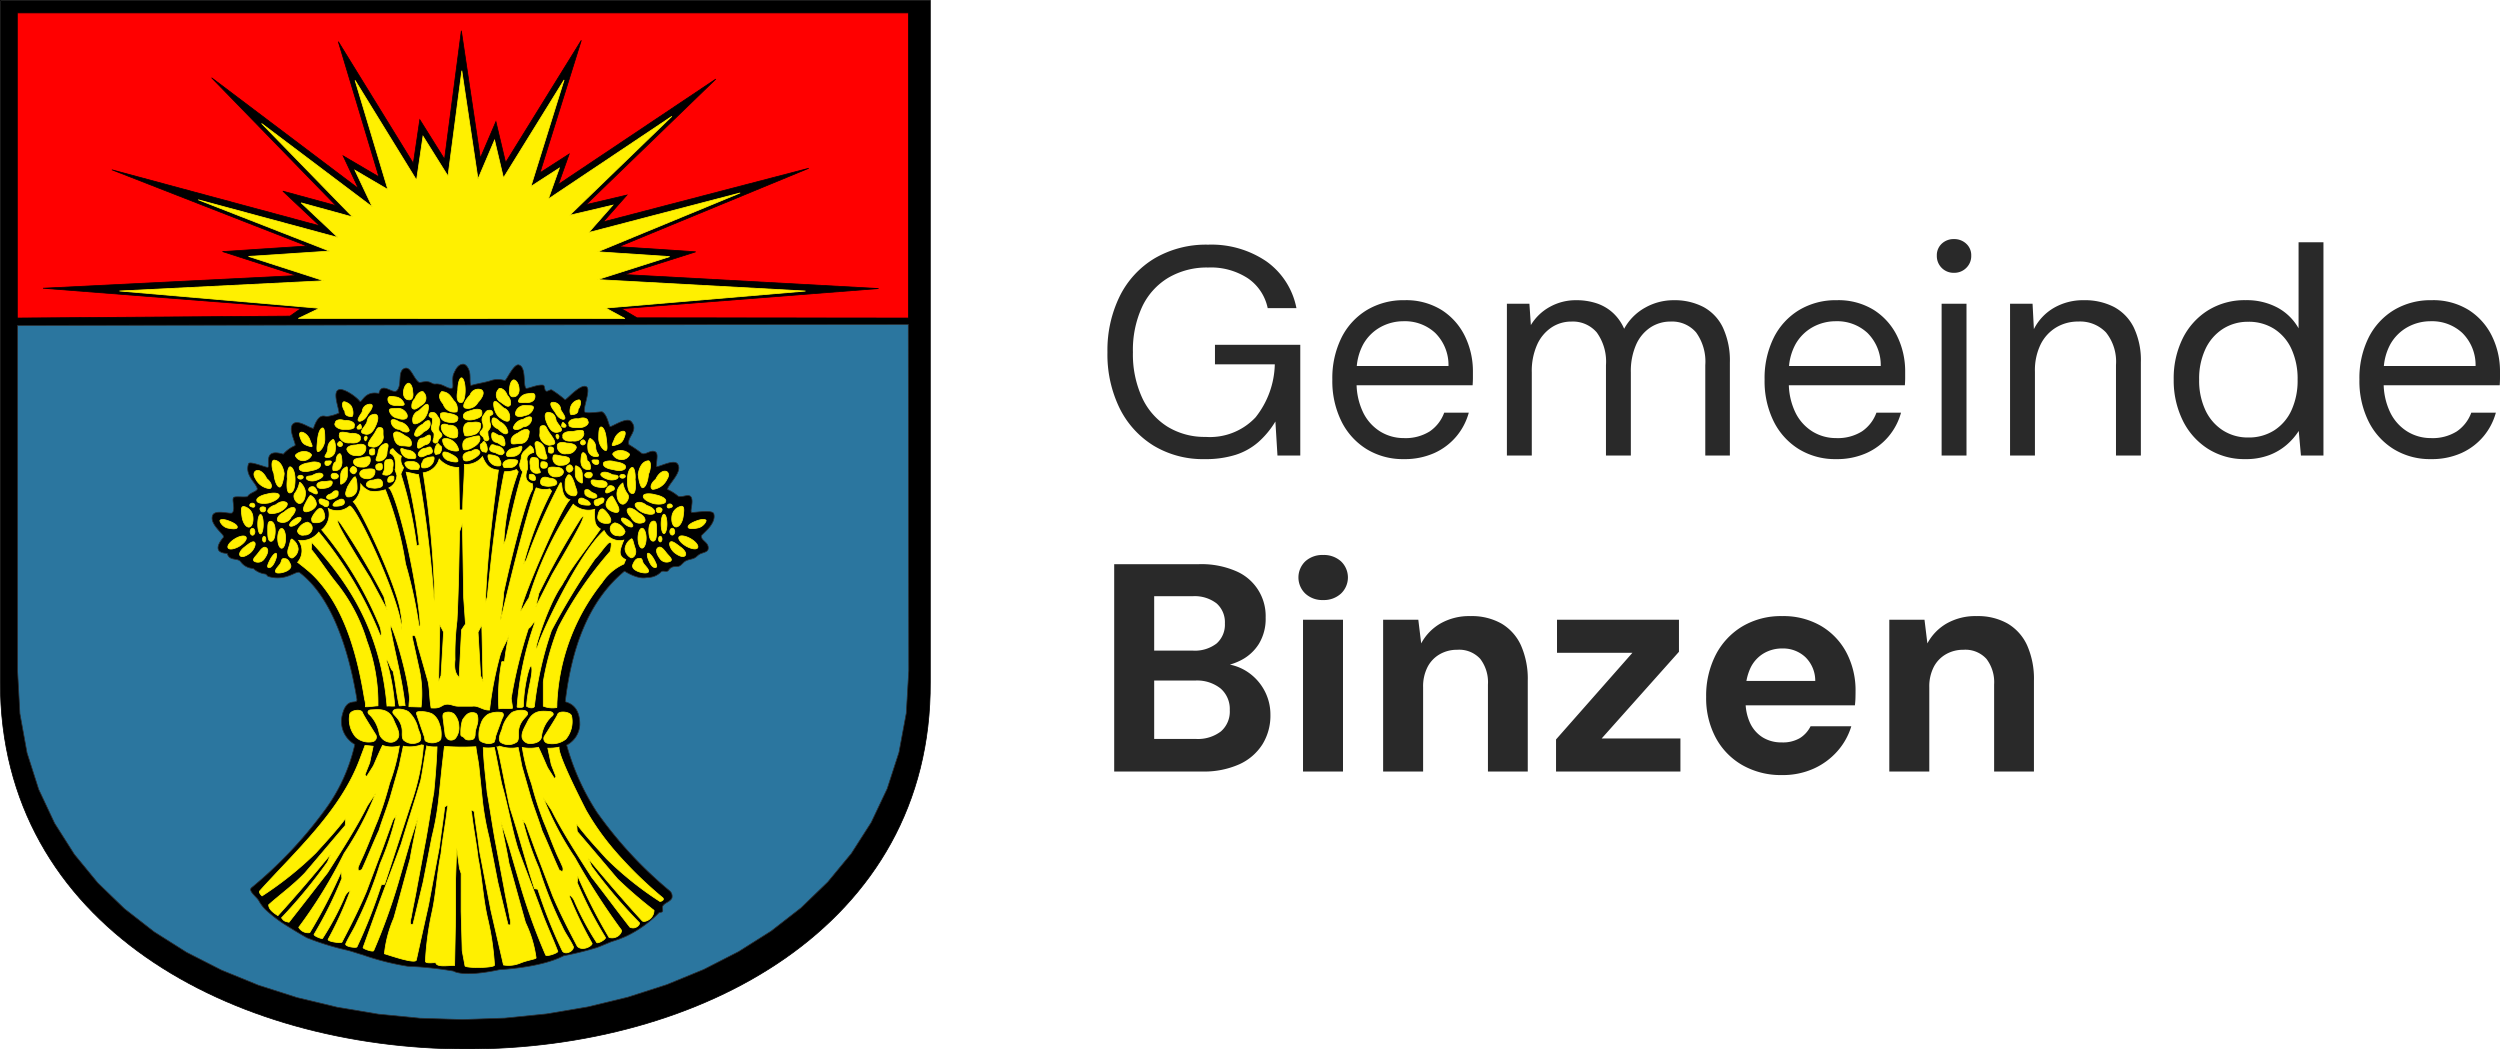
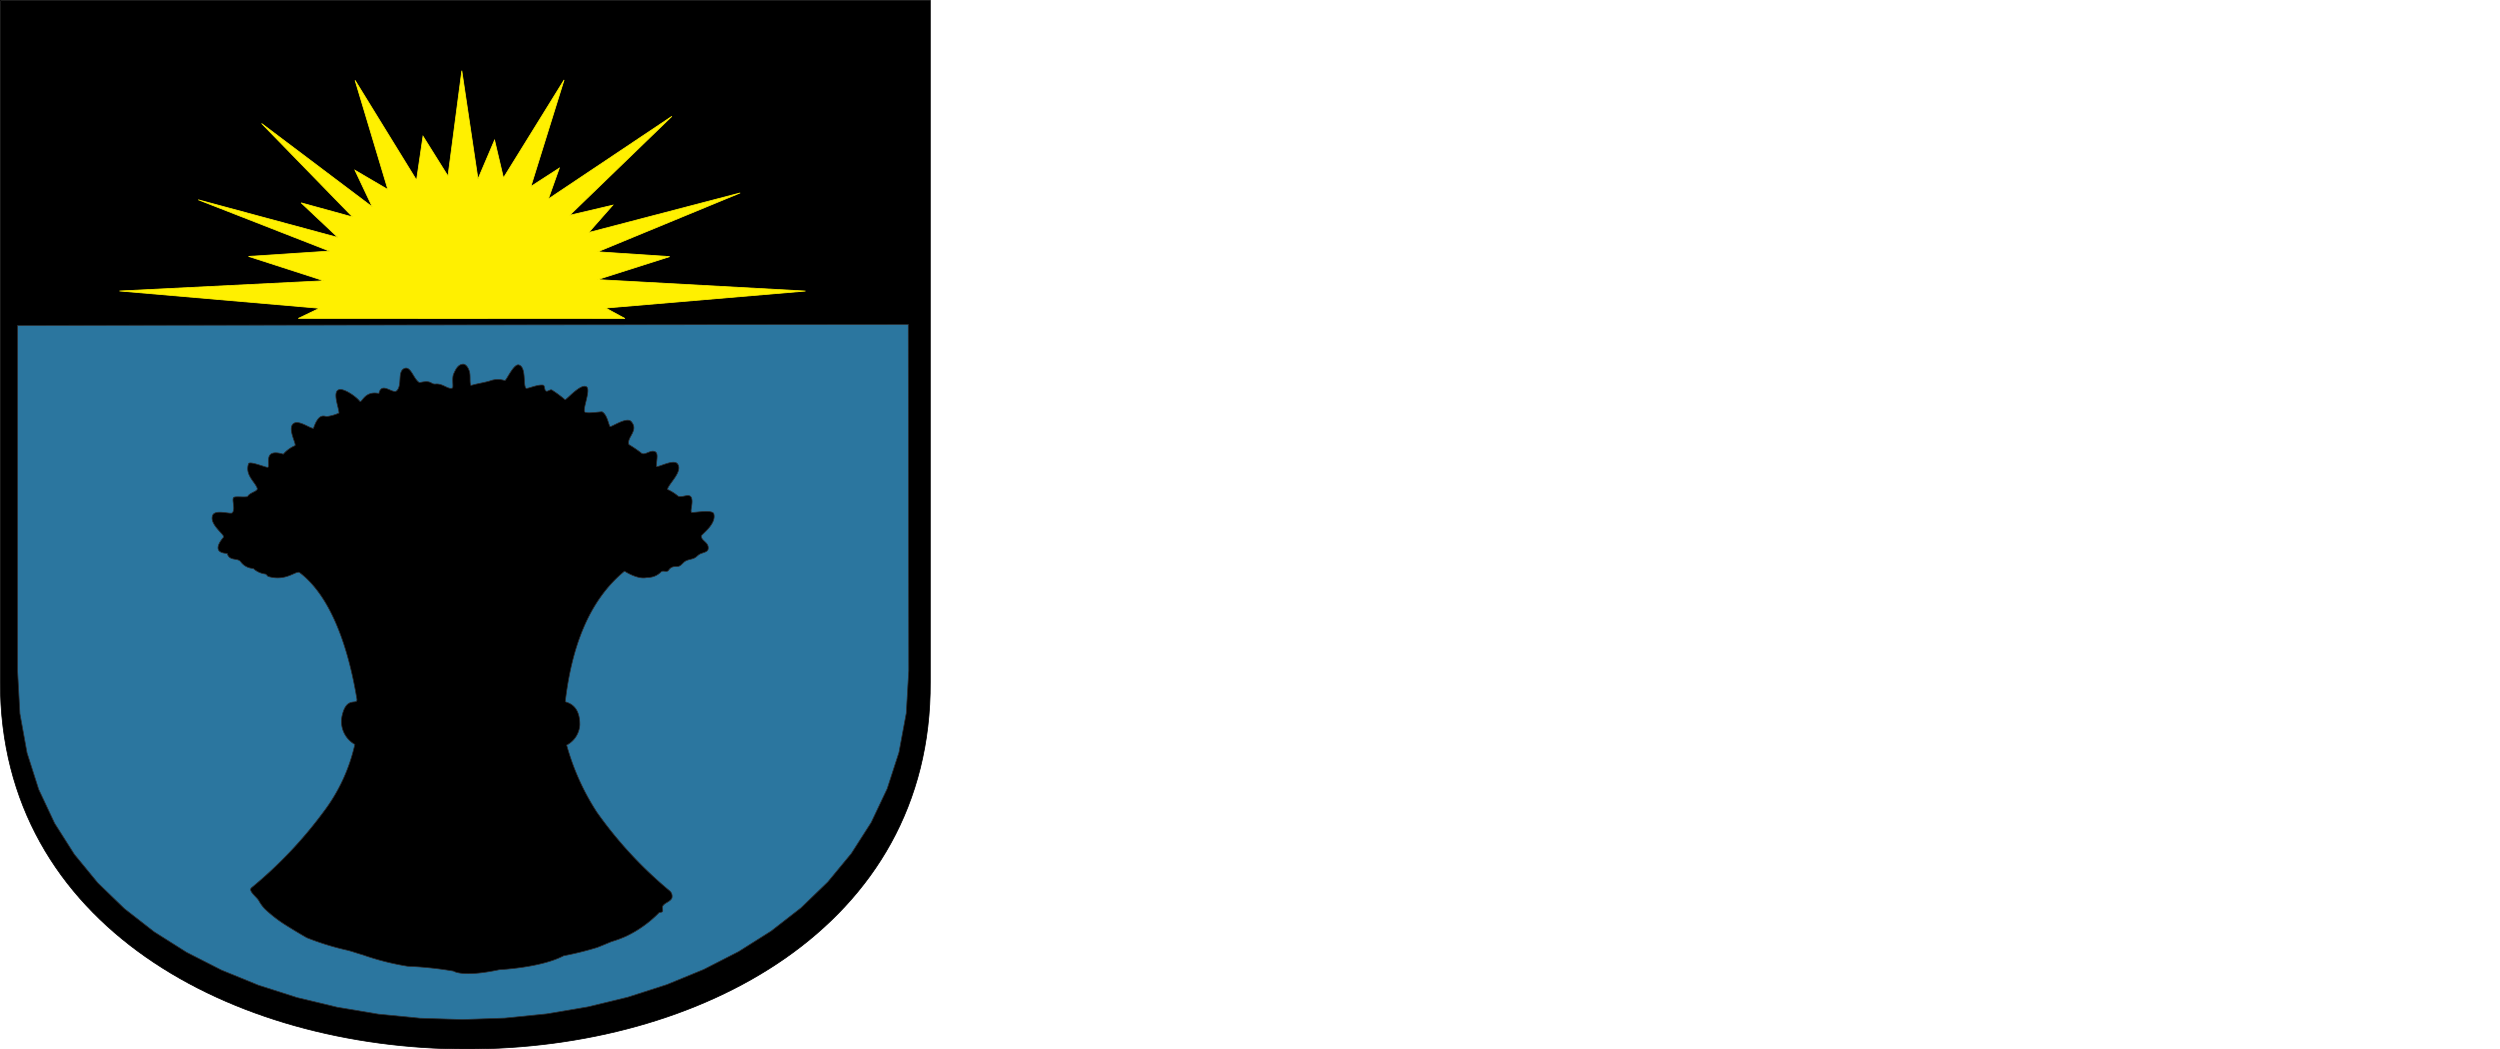
<svg xmlns="http://www.w3.org/2000/svg" width="253.204" height="106.28" viewBox="0 0 253.204 106.28">
  <g id="Gruppe_6056" data-name="Gruppe 6056" transform="translate(-10023.279 -7061.86)">
-     <path id="Pfad_13403" data-name="Pfad 13403" d="M11.283.36A9.651,9.651,0,0,1,6.123-1,9.257,9.257,0,0,1,2.673-4.8a12.4,12.4,0,0,1-1.23-5.67,12.39,12.39,0,0,1,1.245-5.67,9.255,9.255,0,0,1,3.54-3.84,10.308,10.308,0,0,1,5.415-1.38,9.9,9.9,0,0,1,5.91,1.7,7.561,7.561,0,0,1,3.03,4.725h-2.91a4.85,4.85,0,0,0-1.98-3,6.83,6.83,0,0,0-4.05-1.11,7.692,7.692,0,0,0-4.035,1.035A6.817,6.817,0,0,0,4.953-15.06a10.439,10.439,0,0,0-.93,4.59,10.538,10.538,0,0,0,.93,4.605A6.829,6.829,0,0,0,7.548-2.91a7.173,7.173,0,0,0,3.825,1.02,6.334,6.334,0,0,0,5.07-1.98,8.95,8.95,0,0,0,1.95-5.37h-6.06v-1.98h8.64V0h-2.31l-.21-3.45a8.923,8.923,0,0,1-1.725,2.085,6.54,6.54,0,0,1-2.3,1.29A10.112,10.112,0,0,1,11.283.36Zm20.175,0a7.032,7.032,0,0,1-3.747-1,6.9,6.9,0,0,1-2.562-2.812,9.17,9.17,0,0,1-.929-4.235,9.215,9.215,0,0,1,.922-4.242,6.835,6.835,0,0,1,2.57-2.806,7.192,7.192,0,0,1,3.805-1,6.815,6.815,0,0,1,3.783,1,6.509,6.509,0,0,1,2.351,2.649,8.1,8.1,0,0,1,.807,3.608v.62q0,.32-.03.74H26.11v-1.95h9.875a4.573,4.573,0,0,0-1.349-3.356,4.5,4.5,0,0,0-3.179-1.181,4.828,4.828,0,0,0-2.359.595,4.519,4.519,0,0,0-1.752,1.747,5.69,5.69,0,0,0-.667,2.885v.84a6.851,6.851,0,0,0,.674,3.2A4.682,4.682,0,0,0,29.113-2.41a4.537,4.537,0,0,0,2.345.64,4.6,4.6,0,0,0,2.627-.679,3.9,3.9,0,0,0,1.464-1.892h2.49a6.347,6.347,0,0,1-1.265,2.411A6.285,6.285,0,0,1,34.546-.254,7.325,7.325,0,0,1,31.458.36ZM41.9,0V-15.375h2.28l.147,2.16a5.106,5.106,0,0,1,1.936-1.852,5.383,5.383,0,0,1,2.634-.668,6.52,6.52,0,0,1,2.089.315,4.6,4.6,0,0,1,1.646.96,4.775,4.775,0,0,1,1.144,1.619,5.4,5.4,0,0,1,2.135-2.145,5.842,5.842,0,0,1,2.866-.748,6.308,6.308,0,0,1,3.032.688,4.631,4.631,0,0,1,1.974,2.094,7.927,7.927,0,0,1,.7,3.527V0h-2.49V-9.156a5.046,5.046,0,0,0-.93-3.315,3.2,3.2,0,0,0-2.587-1.1,3.655,3.655,0,0,0-2.046.6,4.057,4.057,0,0,0-1.444,1.741,6.622,6.622,0,0,0-.532,2.8V0h-2.52V-9.156A5.046,5.046,0,0,0,51-12.471a3.181,3.181,0,0,0-2.571-1.1,3.6,3.6,0,0,0-2.016.6,4.113,4.113,0,0,0-1.452,1.741,6.532,6.532,0,0,0-.54,2.8V0ZM75.235.36a7.032,7.032,0,0,1-3.747-1,6.905,6.905,0,0,1-2.562-2.812A9.17,9.17,0,0,1,68-7.687a9.215,9.215,0,0,1,.922-4.242,6.835,6.835,0,0,1,2.57-2.806,7.192,7.192,0,0,1,3.805-1,6.815,6.815,0,0,1,3.783,1,6.509,6.509,0,0,1,2.351,2.649,8.1,8.1,0,0,1,.807,3.608v.62q0,.32-.03.74H69.888v-1.95h9.875a4.573,4.573,0,0,0-1.349-3.356,4.5,4.5,0,0,0-3.179-1.181,4.828,4.828,0,0,0-2.359.595,4.519,4.519,0,0,0-1.752,1.747,5.69,5.69,0,0,0-.667,2.885v.84a6.851,6.851,0,0,0,.674,3.2A4.682,4.682,0,0,0,72.89-2.41a4.537,4.537,0,0,0,2.345.64,4.6,4.6,0,0,0,2.627-.679,3.9,3.9,0,0,0,1.464-1.892h2.49a6.347,6.347,0,0,1-1.265,2.411A6.285,6.285,0,0,1,78.324-.254,7.325,7.325,0,0,1,75.235.36ZM85.929,0V-15.375h2.52V0Zm1.26-18.51A1.688,1.688,0,0,1,85.944-19a1.688,1.688,0,0,1-.5-1.245,1.59,1.59,0,0,1,.5-1.215,1.747,1.747,0,0,1,1.245-.465,1.761,1.761,0,0,1,1.23.465,1.567,1.567,0,0,1,.51,1.215A1.662,1.662,0,0,1,88.419-19,1.7,1.7,0,0,1,87.189-18.51ZM92.86,0V-15.375h2.28l.134,2.571A5.175,5.175,0,0,1,97.3-14.958a5.888,5.888,0,0,1,3.035-.777,6.439,6.439,0,0,1,3.044.68,4.711,4.711,0,0,1,2.01,2.078,7.684,7.684,0,0,1,.72,3.535V0h-2.52V-9.173a4.726,4.726,0,0,0-1.015-3.3,3.625,3.625,0,0,0-2.809-1.1,4.285,4.285,0,0,0-2.221.589,4.16,4.16,0,0,0-1.582,1.716A5.957,5.957,0,0,0,95.38-8.5V0Zm23.823.36a6.869,6.869,0,0,1-3.794-1.053,7.089,7.089,0,0,1-2.547-2.881,9.2,9.2,0,0,1-.907-4.144,9.091,9.091,0,0,1,.907-4.137A7,7,0,0,1,112.9-14.7a7.007,7.007,0,0,1,3.818-1.038,6.628,6.628,0,0,1,3.222.75,5.369,5.369,0,0,1,2.142,2.1V-21.6h2.52V0h-2.28l-.224-2.493a6.422,6.422,0,0,1-1.205,1.39,5.9,5.9,0,0,1-1.783,1.058A6.66,6.66,0,0,1,116.684.36Zm.3-2.19a4.783,4.783,0,0,0,2.63-.721,4.751,4.751,0,0,0,1.751-2.039,7.207,7.207,0,0,0,.62-3.1,7.207,7.207,0,0,0-.62-3.1,4.751,4.751,0,0,0-1.751-2.039,4.783,4.783,0,0,0-2.63-.721,4.669,4.669,0,0,0-2.567.721,4.861,4.861,0,0,0-1.767,2.039,7.046,7.046,0,0,0-.637,3.1,7.046,7.046,0,0,0,.637,3.1,4.861,4.861,0,0,0,1.767,2.039A4.669,4.669,0,0,0,116.986-1.83Zm18.5,2.19a7.032,7.032,0,0,1-3.747-1,6.9,6.9,0,0,1-2.562-2.812,9.17,9.17,0,0,1-.929-4.235,9.215,9.215,0,0,1,.922-4.242,6.835,6.835,0,0,1,2.57-2.806,7.192,7.192,0,0,1,3.805-1,6.815,6.815,0,0,1,3.783,1,6.509,6.509,0,0,1,2.351,2.649,8.1,8.1,0,0,1,.807,3.608v.62q0,.32-.03.74H130.135v-1.95h9.875a4.573,4.573,0,0,0-1.349-3.356,4.5,4.5,0,0,0-3.179-1.181,4.828,4.828,0,0,0-2.359.595,4.519,4.519,0,0,0-1.752,1.747,5.69,5.69,0,0,0-.667,2.885v.84a6.851,6.851,0,0,0,.674,3.2,4.682,4.682,0,0,0,1.759,1.928,4.537,4.537,0,0,0,2.345.64,4.6,4.6,0,0,0,2.627-.679,3.9,3.9,0,0,0,1.464-1.892h2.49A6.347,6.347,0,0,1,140.8-1.931a6.285,6.285,0,0,1-2.227,1.677A7.325,7.325,0,0,1,135.483.36ZM2.126,32V11h8.611a8.815,8.815,0,0,1,3.684.687,4.931,4.931,0,0,1,3.045,4.723,4.867,4.867,0,0,1-.687,2.665,4.606,4.606,0,0,1-1.821,1.659,6.448,6.448,0,0,1-2.464.681l.473-.335a4.974,4.974,0,0,1,2.56.764A5.206,5.206,0,0,1,17.3,23.722a5.137,5.137,0,0,1,.649,2.548,5.512,5.512,0,0,1-.806,2.974,5.4,5.4,0,0,1-2.348,2.026A8.744,8.744,0,0,1,11.03,32Zm4.05-3.3h4.215a3.84,3.84,0,0,0,2.541-.759,2.657,2.657,0,0,0,.9-2.154,2.748,2.748,0,0,0-.934-2.2,3.822,3.822,0,0,0-2.571-.8H6.176Zm0-8.946h3.906a3.6,3.6,0,0,0,2.419-.723A2.549,2.549,0,0,0,13.338,17a2.546,2.546,0,0,0-.836-2.022,3.63,3.63,0,0,0-2.456-.731H6.176ZM21.25,32V16.625H25.3V32Zm2.034-17.367a2.525,2.525,0,0,1-1.8-.653,2.264,2.264,0,0,1,0-3.269,2.554,2.554,0,0,1,1.8-.641,2.584,2.584,0,0,1,1.811.641,2.251,2.251,0,0,1,0,3.269A2.555,2.555,0,0,1,23.284,14.633ZM29.364,32V16.625h3.564l.292,2.4a5.11,5.11,0,0,1,1.945-2.014,5.883,5.883,0,0,1,3.049-.751,6.094,6.094,0,0,1,3.139.758,4.918,4.918,0,0,1,1.975,2.216,8.367,8.367,0,0,1,.685,3.574V32H39.98V23.188a3.887,3.887,0,0,0-.782-2.6,2.889,2.889,0,0,0-2.328-.918,3.51,3.51,0,0,0-1.76.447,3.164,3.164,0,0,0-1.243,1.291,4.315,4.315,0,0,0-.453,2.063V32Zm17.513,0V28.752l7.738-8.778h-7.64V16.625H59.327v3.248L51.5,28.651h7.975V32Zm22.889.36a7.9,7.9,0,0,1-4.006-1,7,7,0,0,1-2.707-2.782,8.5,8.5,0,0,1-.972-4.129,9.062,9.062,0,0,1,.961-4.246,7.194,7.194,0,0,1,2.693-2.894,7.645,7.645,0,0,1,4.039-1.049,7.555,7.555,0,0,1,3.95,1A6.838,6.838,0,0,1,76.3,19.975a8.2,8.2,0,0,1,.912,3.9q0,.3-.009.661t-.056.763H64.974V22.827h8.157a3.341,3.341,0,0,0-1-2.411,3.3,3.3,0,0,0-2.343-.878,3.656,3.656,0,0,0-1.875.494,3.449,3.449,0,0,0-1.342,1.475,5.5,5.5,0,0,0-.495,2.485v.875a5.065,5.065,0,0,0,.453,2.219A3.4,3.4,0,0,0,67.8,28.539a3.58,3.58,0,0,0,1.929.513,3.405,3.405,0,0,0,1.861-.445,2.987,2.987,0,0,0,1.067-1.19h4.125a6.722,6.722,0,0,1-1.4,2.514,7.061,7.061,0,0,1-2.41,1.777A7.62,7.62,0,0,1,69.766,32.36ZM80.631,32V16.625h3.564l.292,2.4a5.11,5.11,0,0,1,1.945-2.014,5.883,5.883,0,0,1,3.049-.751,6.094,6.094,0,0,1,3.139.758,4.918,4.918,0,0,1,1.975,2.216,8.367,8.367,0,0,1,.685,3.574V32H91.247V23.188a3.887,3.887,0,0,0-.782-2.6,2.889,2.889,0,0,0-2.328-.918,3.51,3.51,0,0,0-1.76.447,3.164,3.164,0,0,0-1.243,1.291,4.315,4.315,0,0,0-.453,2.063V32Z" transform="translate(10134 7108)" fill="#292929" />
    <g id="Ebene_x0020_1" transform="translate(10023.279 7061.86)">
      <path id="Pfad_13398" data-name="Pfad 13398" d="M94.221.038H.038V69.091h0c-.1,49.391,94.45,49.676,94.183,0h0V.038h0Z" transform="translate(0)" stroke="#000" stroke-width="0.076" fill-rule="evenodd" />
      <path id="Pfad_13399" data-name="Pfad 13399" d="M2.807,52.409l90.215-.1.049,35.075-.252,4.3-.739,3.969-1.195,3.687-1.618,3.413-2.012,3.144-2.378,2.879L82.163,111.4l-3.021,2.35-3.3,2.082-3.54,1.812-3.75,1.539-3.925,1.264-4.066.986-4.171.708-4.242.427-4.276.147-4.276-.134-4.24-.415-4.168-.7-4.062-.975-3.92-1.254-3.744-1.53-3.533-1.8-3.288-2.077-3.012-2.347-2.7-2.615-2.367-2.882-2-3.15L4.953,99.413l-1.182-3.7-.726-3.988-.237-4.332V52.409h0Zm32.5,6.534c-.607.28.047,1.814.055,2.343a4.415,4.415,0,0,1-1.214.35c-.249.016-.81-.452-1.37,1.2-.374.016-1.549-.934-2.063-.452-.576.537.4,2.11.179,2.211a3.276,3.276,0,0,0-1.168.856c-2.164-.646-1.253,1.191-1.573,1.331-.14.055-1.829-.67-1.946-.366-.413,1.168.74,1.9.888,2.546-.047.3-.755.366-1,.794-.459.078-1.253-.062-1.4.086-.218.226.218,1.183-.14,1.549-.164.179-1.721-.382-1.985.249-.389.9,1.277,2,1.1,2.219-1.44,1.728.366,1.619.374,1.65.226.81,1.035.413,1.362.833a1.647,1.647,0,0,0,1.277.685,2.151,2.151,0,0,0,1.2.561c.148.008.2.218.343.257,1.806.522,2.81-.654,3.153-.4,3.192,2.413,4.944,7.645,5.792,12.783.125.732-.989-.35-1.471,1.619a2.668,2.668,0,0,0,1.269,3,17.678,17.678,0,0,1-3.192,6.866,43.049,43.049,0,0,1-7.263,7.645c-.382.311.459.88.724,1.3a3.873,3.873,0,0,0,.615.849,13.733,13.733,0,0,0,1.915,1.51c.786.5,1.534.95,2.335,1.409a27.2,27.2,0,0,0,3.939,1.23c.584.125,1.137.343,1.713.5a26.14,26.14,0,0,0,4.562,1.16,37.012,37.012,0,0,1,4.64.49c.023.008.88.662,4.648-.14.047-.008,4.188-.195,6.508-1.409a32.923,32.923,0,0,0,3.394-.841c.49-.187.981-.4,1.471-.6a11.324,11.324,0,0,0,1.51-.561,11.719,11.719,0,0,0,3.254-2.328c.086-.109.241-.039.35-.125.148-.125-.047-.413.062-.584.21-.35.755-.428.926-.81a.708.708,0,0,0-.241-.74,41.518,41.518,0,0,1-7.349-7.941,24.328,24.328,0,0,1-3.067-6.812,2.463,2.463,0,0,0,1.331-2.04c.031-2.234-1.487-2.258-1.471-2.374.623-5.286,2.281-10.152,5.994-13.2.016-.008,1.355.9,2.3.638a1.872,1.872,0,0,0,1.409-.568c.156-.179.6.062.74-.14.28-.428.576-.389.965-.413.3-.016.5-.389.763-.537.28-.163.631-.171.926-.319.187-.093.327-.28.514-.381.3-.171.817-.187.864-.545.086-.662-.7-.786-.7-1.3,0-.148,1.557-1.2,1.269-2.242-.117-.459-1.97-.109-2.227-.14s.249-1.183-.109-1.6c-.272-.319-1.02.187-1.331-.093a4.525,4.525,0,0,0-1.028-.638c.078-.553,1.6-1.806,1.02-2.585-.413-.568-2.164.514-2.149.21.047-.786.265-1.44-.3-1.495-.42-.047-.926.459-1.238.171a11.96,11.96,0,0,0-1.238-.841c-.257-.747,1.035-1.409.241-2.328-.467-.545-2.086.638-2.164.49-.156-.28-.288-1.183-.779-1.479-.093-.047-1.6.226-1.775,0-.226-.28.631-2.219.195-2.53-.568-.42-2.079,1.37-2.188,1.3a12,12,0,0,0-1.339-.989c-.179-.078-.413.2-.584.109-.195-.109-.093-.568-.311-.6-.568-.078-1.6.413-1.713.319-.319-.272.047-2.11-.716-2.359-.537-.179-1.292,1.643-1.44,1.58a2.312,2.312,0,0,0-1.51.039c-.631.187-1.23.257-1.915.459-.164-.288-.016-.989-.164-1.448-.1-.327-.343-.747-.67-.708-.483.047-.708.514-.911.965s-.023,1.214-.109,1.432c-.4.241-.973-.459-1.713-.389-.545.055-.366-.444-1.643-.14-.592-.319-.864-1.674-1.5-1.448-.771.273-.226,1.666-.794,2.258-.4.413-1.534-.973-1.822.288-1.5-.319-1.713,1.067-1.954.771-.436-.537-1.689-1.355-2.125-1.144h0Z" transform="translate(-1.03 -19.452)" fill="#2b769f" stroke="#2c2a2c" stroke-width="0.076" fill-rule="evenodd" />
-       <path id="Pfad_13400" data-name="Pfad 13400" d="M2.766,2.056h90.26V32.962l-27.49-.023-1.588-.926L90,29.973,64.236,28.556l7.24-2.3-7.785-.522,19.237-7.941L62.111,23.223l2.4-2.717-4.142.973L73.516,8.758,57.564,19.432l1.1-3.083L55.7,18.256,59.892,4.835,52.224,17.221l-.981-4.149-1.58,3.69L47.74,3.862l-1.7,13.017-2.507-4.009-.654,4.437-7.6-12.339,4.118,13.7-3.628-2.133,1.557,3.316L22.446,8.626,35.05,21.58l-5.387-1.471L33.4,23.628,12.341,17.945l19.774,7.723-8.564.561,7.52,2.429-25.7,1.285L31.5,31.989l-1.113.779-27.621.195Z" transform="translate(-1.015 -0.751)" fill="red" stroke="#000" stroke-width="0.076" fill-rule="evenodd" />
      <path id="Pfad_13401" data-name="Pfad 13401" d="M39.5,35.444,19.249,33.693l20.708-1.035L32.32,30.19l8.205-.537-13.3-5.2,14.153,3.822-3.729-3.511L42.869,26.2l-9.225-9.474,11.21,8.447L43.1,21.462l3.332,1.954L43.11,12.354l6.228,10.113.654-4.453,2.53,4.04,1.4-10.673L55.559,22.35l1.681-3.939.9,3.822,6.142-9.918-3.363,10.79,2.88-1.861-1.113,3.13L75.2,16,64.838,26.025,69.214,25l-2.444,2.771,15.345-4.009L67.68,29.722l7.295.49-7.318,2.328L88.731,33.7,68.49,35.421l1.954,1.059-33.086-.008Z" transform="translate(-7.149 -4.221)" fill="#fff000" stroke="#fff000" stroke-width="0.076" fill-rule="evenodd" />
-       <path id="Pfad_13402" data-name="Pfad 13402" d="M47.817,118.08c-.062.125-1.44-.047-1.409-.272a36.577,36.577,0,0,0,2.242-4.92c-.179-.008-.49.358-.607.708a28.843,28.843,0,0,1-2.2,4.11c-.1.055-.926-.272-.849-.42a40.53,40.53,0,0,0,2.818-5.675c-.055-.218,0-.452-.062-.67a54.245,54.245,0,0,1-3.2,6.174,1.085,1.085,0,0,1-1.113-.537,48.489,48.489,0,0,0,4.593-7.481,32,32,0,0,0,3.207-6.111c-.288.42-.568.849-.849,1.269-1.137,2.265-2.608,4.539-4.04,6.8-1.269,1.635-2.624,3.379-3.9,5.006-.514-.1-.537-.171-.755-.444a51.821,51.821,0,0,0,4.655-5.652c.117-.273.226-.545.335-.81-1.728,2.118-3.566,4.266-5.356,6.236-.514-.319-.942-.67-.934-1.1,1.222-1.082,2.437-1.946,3.651-3.2,1.37-1.6,2.733-3.231,4.1-4.827.016-.249.039-.5.055-.747-.942,1.246-1.993,2.374-3.028,3.519a34.858,34.858,0,0,1-5.45,4.36c-.241-.21-.327-.42-.21-.529,3.566-3.963,8.159-8.065,10.1-13.283l.537-1.425c.281.017.554.048.826.079-.117.561-.234,1.113-.35,1.666-.156.4-.319.81-.475,1.215.055.07.1.14.148.21.241-.374.475-.747.708-1.121.319-.724.6-1.409.919-2.055a2.973,2.973,0,0,0,1.7.062,19.474,19.474,0,0,1-.989,3.768,37.839,37.839,0,0,1-1.214,3.8c-.42.973-.779,1.985-1.2,2.958-.234.592-.529,1.152-.763,1.744-.055.553.187.319.374.241.607-1.316,1.129-2.662,1.736-3.97.343-1.105.771-2.18,1.113-3.277l.934-3.27c.125-.638.28-1.331.413-1.977a3.51,3.51,0,0,0,1.845-.14,1.433,1.433,0,0,0,.195.039,23.264,23.264,0,0,1-1.292,6l-2.639,8.081c-.117.016-.226.031-.335.055a53.172,53.172,0,0,1-2.468,6.29c-.07.132-1.253-.023-1.137-.311.327-.732.81-1.44,1.129-2.172a40.959,40.959,0,0,0,2.359-5.94,29.431,29.431,0,0,0,1.627-4.9c-.109.156-.226.3-.335.459-.319.888-.638,1.767-.958,2.655-.576,1.541-1.16,3.075-1.736,4.616-.747,1.767-1.58,3.41-2.468,5.107M56.4,98.213a3.572,3.572,0,0,0,1.043.086c-.054,1.534-.179,3.067-.327,4.609-.28,1.565-.514,3.153-.794,4.718-.311,1.635-.6,3.246-.911,4.881-.171,1.02-.413,2.047-.584,3.067q-.245.888.187.677l1.028-4.274c.3-1.518.592-3.044.888-4.562a28.2,28.2,0,0,0,.7-3.986c.109-1.051.218-2.11.327-3.169.078-.67.156-1.339.234-2.016h0v.008h0a24.536,24.536,0,0,0,3.184.031c.078.67.234,1.362.311,2.032.109,1.059.218,2.11.327,3.169a28.58,28.58,0,0,0,.7,3.986l.887,4.554,1.028,4.274c.28.148.343-.078.187-.669-.171-1.028-.413-2.047-.584-3.075-.311-1.627-.607-3.246-.919-4.873-.28-1.573-.506-3.161-.786-4.726-.148-1.534-.35-3.044-.4-4.578a3.625,3.625,0,0,0,1.121-.023c.249,1.16.506,2.592.755,3.745.623,2.149.973,4.336,1.619,6.469.794,2.188,1.666,4.352,2.46,6.539.49,1.331,1.09,2.585,1.588,3.9.086.14-1.113.568-1.222.381a62.5,62.5,0,0,1-2.476-6.781c-.42-1.425-.833-2.842-1.246-4.266-.265-.81-.529-1.612-.794-2.421.226,1.4.561,2.748.794,4.157.561,1.993,1.106,4.017,1.674,6.018a11.911,11.911,0,0,1,1.074,3.566c.055.125-.841.226-1.58.529a3.116,3.116,0,0,1-1.72.2c-.42-1.837-.864-3.737-1.285-5.582-.381-1.985-.763-4.009-1.144-5.987-.156-1.347-.381-2.624-.537-3.97-.311-.234-.35-.195-.257.156.171,1.534.483,3.044.654,4.585.4,1.931.491,4.033.95,6.026a28.209,28.209,0,0,1,.708,4.764c.109.319-3,.35-2.989.086h0l-.28-1.5-.109-3.986V111.12l-.171-.522-.28-2.079-.109,3.176v3.573l-.1,5.169h0c-.67-.008-1.775.2-1.9-.249-.023-.1-1,.117-1.059-.164a30.03,30.03,0,0,1,.646-4.873c.452-1.985.529-4.087.934-6.026.163-1.534.467-3.044.638-4.585.093-.35.054-.381-.265-.156-.148,1.347-.366,2.624-.522,3.97-.374,1.985-.747,4.009-1.121,5.994q-.619,2.768-1.23,5.543c-.109.428-2.74-.5-3.231-.638a12.209,12.209,0,0,1,.95-3.6c.568-2,1.1-4.033,1.658-6.033.226-1.4.561-2.748.786-4.157-.265.81-.529,1.619-.786,2.429-.413,1.425-.825,2.841-1.238,4.266a60.817,60.817,0,0,1-2.46,6.789c-.109.148-1.121-.21-1.067-.327.483-1.323.942-2.624,1.425-3.947.786-2.2,1.65-4.36,2.437-6.555.638-2.133,1.347-4.243,1.97-6.4.241-1.152.374-2.351.615-3.5h0Zm7.108.086c.125-.039,1.137,5.59,1.362,6.29.888,2.694,1.557,5.379,2.444,8.073.109.016.226.031.335.055a51.338,51.338,0,0,0,2.5,6.275c.3.4,1.105.023,1.113-.428-.327-.74-.81-1.316-1.129-2.047a40.986,40.986,0,0,1-2.374-5.932,29.518,29.518,0,0,1-1.643-4.9c.109.156.226.311.335.467.319.88.646,1.767.965,2.647.584,1.534,1.168,3.075,1.752,4.609.755,1.767,1.6,3.41,2.483,5.091.506.537,1.549-.047,1.495-.3a37.978,37.978,0,0,1-2.343-4.873c.179-.016.491.35.607.708a28.849,28.849,0,0,0,2.2,4.079c.109.163,1.012-.35.88-.522a41.059,41.059,0,0,1-2.857-5.551c.055-.21.008-.452.062-.662a54.944,54.944,0,0,0,3.176,6.228c.88.226,1.37-.576,1.238-.755a70.555,70.555,0,0,1-4.7-7.318,31.8,31.8,0,0,1-3.215-6.1l.841,1.261c1.144,2.265,2.624,4.531,4.064,6.8,1.277,1.627,2.608,3.449,3.885,5.076.638.28,1.09-.374.942-.467a52.145,52.145,0,0,1-4.827-5.706c-.117-.265-.226-.537-.343-.8,1.736,2.11,3.675,4.375,5.473,6.329.21.2,1.183-.171,1.191-1.067a45.318,45.318,0,0,1-3.682-3.169c-1.362-1.6-2.733-3.223-4.095-4.819-.023-.257-.039-.506-.054-.755.942,1.246,1.993,2.374,3.028,3.519a33.331,33.331,0,0,0,5.4,4.321c.218-.008.545-.21.2-.444a41.43,41.43,0,0,1-4.811-4.725,26.077,26.077,0,0,1-2.88-4.079c-1.16-2.273-2.834-5.7-2.725-6.376a4.983,4.983,0,0,1-1.137.1c.117.561.234,1.113.35,1.666.156.4.319.81.475,1.214-.055.07-.1.14-.148.21-.234-.374-.475-.747-.708-1.121-.319-.724-.6-1.4-.919-2.055a4.123,4.123,0,0,1-1.635.016,19.89,19.89,0,0,0,.942,3.69,35.78,35.78,0,0,0,1.214,3.791c.42.973.771,1.985,1.191,2.966.234.592.537,1.144.771,1.736.055.561-.187.319-.374.241-.607-1.308-1.129-2.655-1.736-3.97-.343-1.105-.771-2.172-1.113-3.277-.311-1.09-.623-2.172-.934-3.262-.125-.638-.249-1.285-.381-1.915a3.563,3.563,0,0,1-1.884-.14c-.164.078-.047.062-.257.086h0ZM47.677,75.667c-.436-.576-.4-.234-.008.522.662,1.261,2.18,3.7,2.982,4.99.584,1.082,1.16,2.164,1.744,3.254-.109-.452-.218-.9-.327-1.347a75.31,75.31,0,0,0-4.391-7.419h0Zm2.507,18.567a2.074,2.074,0,0,0-.078-.755c-.716-4.391-1.985-9.319-5.177-12.526-.623-.623-1.619-1.331-1.6-1.355a1.781,1.781,0,0,0,.093-2.211,2.164,2.164,0,0,0,2.04-.841A39.627,39.627,0,0,1,51.686,87.01c.062.311.249-.3-.117-1.129a37.447,37.447,0,0,0-5.808-9.568,2,2,0,0,0,.662-2.164,1.9,1.9,0,0,0,2.156-.241c.638-.125,5.232,9.731,5.286,12.542a5.233,5.233,0,0,0-.086-1.643c-.327-2.81-4.29-11.031-4.827-11.327a2.256,2.256,0,0,0,.763-1.806,2.1,2.1,0,0,0,.926.724,3.467,3.467,0,0,0,1.565-.14,34.99,34.99,0,0,1,2.04,7.489,46.383,46.383,0,0,1,1.37,6.321c.35.646-.156-3.355-.973-7.224-.716-3.418-1.721-6.719-2.094-6.765a1.5,1.5,0,0,0,.833-1.277c-.062-.187-.125-.382-.187-.568a2.393,2.393,0,0,0-.039-1.144.844.844,0,0,0-.475-.529c-.008-.28.093-.436.3-.459a3.014,3.014,0,0,0,.849.763A1.212,1.212,0,0,0,54.053,70c-.055.234-.218.459-.273.685a42,42,0,0,1,1.6,7.271l.257-.117a54.643,54.643,0,0,0-1.323-7.357c.4.039.849.2,1.253.241a125.709,125.709,0,0,1,1.588,12.869c-.008-.4.047-.747.031-1.152a100.06,100.06,0,0,0-1.144-11.9,1.92,1.92,0,0,0,1.619-1.394A2.582,2.582,0,0,0,59.642,70c.023,1.432.047,2.873.07,4.305h.335c-.008-1.573.171-3.044.163-4.617a2.1,2.1,0,0,0,1.837-.786c.319.794.708,1.3,1.611,1.362-.607,4.508-1.16,8.976-1.316,13.476.031-.241.179-.475.2-.716.436-4.219.887-8.486,1.728-12.6a2.809,2.809,0,0,0,1.214-.21c.086.1.086.132.179.234A23.818,23.818,0,0,0,64.2,77.8c.047-.218.164-.3.21-.522.529-2.32,1.035-4.718,1.713-6.859a.944.944,0,0,1-.3-.8c.054-.171.1-.35.148-.529a.959.959,0,0,1,.335-.763c.187-.179.374-.35.561-.529a.659.659,0,0,1,.366.685c-.475.117-.8.374-.646.911-.008.257.031.506.016.763-.311.817-.156,1.316.483,1.487a.948.948,0,0,1-.016.654c-.779,1.3-2.39,8.026-2.881,10.393-.023.911-.381,2.756-.3,2.771.607-2.546,2.592-10.852,3.6-13.406a2.091,2.091,0,0,0,1.37.117c.062.078.125.156.187.226A35.487,35.487,0,0,0,66.2,79.824c.086-.218.218-.288.311-.514a58.716,58.716,0,0,1,3.355-7.637c.4-.646-.078,1.316,1.028,1.6-.833.708-4.741,9.685-4.99,11.288.125-.062.693-1.207.817-1.269a36.285,36.285,0,0,1,4.515-9.568,2.273,2.273,0,0,0,2.18.514,4.739,4.739,0,0,0,.039,1.277,1.084,1.084,0,0,0,.529.716c-.926,1.378-3.021,4-3.519,5.068-.148.156-.249.436-.428.693-1.526,2.18-3.1,7.59-2.4,6.127.257-1.106,4.126-9.4,6.734-11.732a1.725,1.725,0,0,0,1.985.973c-.428,1.043-.615,1.58.2,1.977-.062.117-.132.319-.195.444a5.191,5.191,0,0,0-2.2,1.876,21.029,21.029,0,0,0-4.578,12.277,3,3,0,0,1-.016.382,2.5,2.5,0,0,1-1.362-.14V91.712a26.676,26.676,0,0,1,1.541-5.527,38.024,38.024,0,0,1,5.247-7.692c.163-.833.14-1.1-.241-.786-.475.483-.825,1.059-1.3,1.541a68.566,68.566,0,0,0-4.422,7.271A35.442,35.442,0,0,0,67.3,94.227c-.218.249-.623.055-.786-.031.078-1.573.568-2.958.537-3.745-.055-1.355-.849,1.6-.856,3.7,0,.241-.561.132-.646.132a32.405,32.405,0,0,1,1.829-8.641c-.187-.039-.49.67-.67.631a48,48,0,0,0-1.744,7.045c-.031.21.148.864.109,1.074-.545.078-.825-.023-1.37.054a19.287,19.287,0,0,1,.288-4.726c.023-.125.265.023.288-.093a26.107,26.107,0,0,1,.444-2.616c-.366.9-.483.942-.849,1.845a36.43,36.43,0,0,0-1.113,5.714c-.708.031-1.09-.475-1.744-.389H59.6c-.444,0-.685-.2-1.121-.2-.662.031-.537.467-1.635.374-.179-.965-.117-1.666-.3-2.639q-.537-1.9-1.09-3.807c-.179-1.051-.366-1-.545-.786.257,1.16.514,2.32.763,3.472a11.618,11.618,0,0,1,.156,3.667c-.288,0-.942-.031-1.23-.031a4.261,4.261,0,0,1,.062-.7c-.117-2.865-2.406-9.661-1.861-6.82.483,2.5,1.082,4.648,1.409,7.411-.257-.039-.343.047-.592.016-.3-1.308-.343-2.219-.631-3.527-.218-.039-.49-1.168-.708-1.207a22.3,22.3,0,0,1,.88,4.757c-.3.039-.49-.023-.779.008-.646-7.52-3.745-12.363-7.614-16.574-.07.265,0,.428-.07.693.911,1.113,1.674,2.336,2.585,3.457a17.263,17.263,0,0,1,3.052,5.831,17.9,17.9,0,0,1,1.129,6.563c-.4.023-.825.109-1.269.1h0Zm7.544-8.314L57.6,91.673l.249-.584.257-4.414-.381-.755h0Zm1.993-9.412c-.062,3.021-.1,6-.257,9.023a27.588,27.588,0,0,0-.2,3.939c-.125,1.1.125,1.5.42,1.814q.117-2.417.241-4.834c.132-.2.265-.4.4-.592h0L60.141,83.2l-.125-7.536-.3.849h0Zm2.258,9.428-.382.747.257,4.414.249.592-.125-5.753h0Zm9.965-10.689a76.19,76.19,0,0,0-4.2,7.528c-.1.452-.2.9-.3,1.355q.829-1.647,1.666-3.293c.763-1.316,2.219-3.784,2.857-5.068.381-.771.4-1.106-.023-.522h0Zm9.326.911c-.132,0-.249.156-.249.35s.117.343.249.343.249-.156.249-.343-.109-.35-.249-.35Zm-1.222.81c-.093,0-.171.132-.171.288s.078.288.171.288.179-.125.179-.288-.078-.288-.179-.288Zm2.624,1c-.514-.3-.841-.708-.724-.919s.646-.132,1.168.163.841.708.724.919-.646.132-1.168-.163Zm-1.611-.4c-.195.2.093.81.483,1.1s.825.475,1.02.272-.062-.592-.452-.872-.856-.693-1.051-.5Zm-1.253.568c.265-.195.514.062.825.467s.724.693.459.888a.823.823,0,0,1-1.082-.28c-.311-.413-.467-.872-.2-1.074Zm-1.012.561c-.125.062-.039.49.195.95s.5.545.631.475.078-.257-.156-.716-.537-.779-.669-.708ZM78,79.209c.272,0,.195.3.374.545s.747.755.374.9-1.728-.218-1.471-.825.459-.615.724-.615Zm-.872-1.977a1.359,1.359,0,0,0-.646,1,1.088,1.088,0,0,0,.6.911c.241.055.646-.327.428-.958s-.226-.973-.382-.958h0Zm1.082-1.074c-.226,0-.413.452-.413,1.012s.187,1,.413,1,.413-.452.413-1-.187-1.012-.413-1.012Zm1.176-.724c-.3,0-.491.382-.491.965s.14,1.067.436,1.067.343-.467.343-1.051.008-.981-.288-.981h0Zm1.043-.693c-.156,0-.288.444-.288.981s.132.981.288.981.3-.436.3-.981-.132-.981-.3-.981Zm1.767-.81a1.2,1.2,0,0,0-.965,1.012c-.078.6.117,1.082.436,1.082s.631-.483.708-1.082.132-1.012-.179-1.012ZM83.768,75.4c-.545.195-.9.428-.9.623s.428.226,1,.1.9-.708.81-.786-.366-.132-.911.062ZM78.794,69.33c.389-.07.3.911.062,1.355-.047.716-.311,1.378-.592,1.37s-.467-1.308-.444-1.4.163-1.214.973-1.323h0ZM77.229,70c.241,0,.327.9.273,1.207.047.3.132,1.456-.257,1.44s-.522-.592-.522-1.37S76.98,70,77.229,70Zm-.965,1.573a1.351,1.351,0,0,0-.6,1.074c0,.592.272,1.074.6,1.074s.794-.693.444-1.074a2.63,2.63,0,0,1-.444-1.074ZM75.127,72.9a1.112,1.112,0,0,0-.568.864c0,.475.724.794,1.035.794s.374-.272.1-.794-.467-.9-.568-.864Zm-.942,1.3c-.311.023-.428.467-.467.8-.054.343.358.654.778.662s.553.008.545-.42c-.125-.4-.654-1.043-.856-1.043ZM75.5,75.621a.571.571,0,0,0-.506.685.748.748,0,0,0,.786.607.558.558,0,0,0,.708-.413,1.363,1.363,0,0,0-.989-.88Zm1.331-.273c-.311-.218-.631-.3-.708-.171s.117.4.428.623.631.3.708.171-.117-.4-.428-.623Zm1.012-.747c.708.343.763.8.584.926a.94.94,0,0,1-1.316-.444c-.374-.389-.545-.8-.3-.926.171-.125.646.07,1.035.444Zm.833-.755c-.522-.428-.973-.358-1.144-.163-.125.234.234.623.732.872.584.241,1.129.257,1.207.031.109-.2-.2-.561-.794-.74h0Zm.9-1.074c.623.117,1.105.413,1.028.654-.016.257-.576.358-1.207.241-.638-.179-1.137-.522-1.059-.779.016-.234.592-.3,1.238-.117Zm.958-2.39c-.28-.047-.708.3-.934.81-.631.522-.545.973-.3,1.028a1.8,1.8,0,0,0,1.432-1.02c.358-.545.023-.849-.2-.817h0Zm-7.707.109c-.2,0-.428.109-.428.288s.218.28.42.28a.332.332,0,0,0,.35-.311c0-.179-.148-.257-.343-.257h0Zm.786-1.253c-.148.008-.545-.062-.467.132a.491.491,0,0,0,.381.335c.148.008.3-.039.3-.234s-.078-.241-.218-.234Zm.288,2.086c-.374.008-.856-.195-.856.093s.265.592,1.16.615c.234-.008.467-.093.467-.343s-.4-.381-.771-.366Zm1.269-.6c-.654-.4-1.144-.249-1.144-.016s.693.568,1.113.561.685-.163.646-.343-.366-.14-.615-.2h0Zm.288-1.3c-.584-.2-1.144,0-1.152.117-.078.187.023.537,1,.677.934.272,1.292-.109,1.214-.241.109-.2-.335-.475-1.059-.553h0Zm.561-1.144c-.5,0-.786.265-.786.381a1,1,0,0,0,.9.545.864.864,0,0,0,.817-.506c0-.117-.428-.42-.926-.42h0Zm.327-1.946c-.28-.047-.763.311-.934.786s-.428.771.016.638.708-.218.888-.607.3-.771.031-.817h0ZM74.06,65.9c-.2,0-.241.452-.241,1.152s.506,1.238.708,1.238.14-.5.054-1.246S74.263,65.9,74.06,65.9h0Zm-1.105,1.16c-.086,0-.319.4-.226,1.113a.791.791,0,0,0,1.028.693c.21-.117-.241-.343-.241-.9a1.011,1.011,0,0,0-.561-.9h0ZM72.246,68.5c-.148,0-.21.311-.234.888.047.763.522.872.9.81.125.023.109-.794-.273-.88-.016-.638-.272-.81-.4-.817h0Zm-.732,1.331c-.125,0-.062.343-.07.888a.948.948,0,0,0,.67.864c.117,0,.039-.413.039-.926a.925.925,0,0,0-.638-.825h0Zm-.864,1.02c-.249.381-.234.475-.234,1.137a.879.879,0,0,0,1.043.872c.257-.226.187-.4-.039-1.012-.171-.67-.522-1.386-.771-1Zm1.689,2.328c-.234-.125-.568-.125-.576.241s.67.4,1.012.4.164-.265-.023-.413-.187-.093-.413-.226Zm.3-.934c-.3.008-.226.132-.226.389s.607.514.95.475.374-.3.023-.483c-.436-.109-.444-.382-.747-.382h0Zm-.825-9.093a1.053,1.053,0,0,0-.817.654c-.171.467-.062.849.039.849.07,0,.747.008.685-.514.343-.49.319-.981.093-.989Zm-2.631.249a.778.778,0,0,1,.794.771c.109.234.74.973.218.958-.529-.148-.654-.522-.849-.817-.234-.272-.638-.9-.163-.911Zm-.49,1.012c-.475.055-.288.732-.078,1.176.241.545.584.989,1.121.825.724-.156.016-.623-.234-1.176-.1-.623-.382-.779-.81-.825Zm-.514,1.347c-.475.047-.241.4-.335.95,0,.6.662,1.144,1.113,1.02.413-.07.677-.109-.008-1.051-.537-.732-.4-.911-.771-.919Zm-.553,1.619c-.475,0-.156.506-.148.973a.839.839,0,0,0,.872.81c.483,0,.055-.436.023-.926a1.081,1.081,0,0,0-.747-.856ZM67.4,69.019c-.514-.179-.615.265-.506.817a.651.651,0,0,0,.856.724c.358,0-.023-.288-.023-.724s.047-.817-.327-.817Zm-.475,1.674c-.195,0-.125.132-.148.319.016.195.218.288.413.3.179,0,.218,0,.218-.195a.4.4,0,0,0-.483-.42Zm1.2-1.269c-.195-.016-.163.187-.179.4.023.265.241.288.49.234.156-.047.195-.187.171-.436-.062-.164-.288-.218-.483-.2Zm.755-1.5c-.171,0-.148.117-.156.358s.109.265.288.272.257-.117.249-.366-.2-.265-.381-.265Zm1.269-2.444c.016-.054.039-.117.343.226.1.21-.164.179-.1.226-.125,0-.327.008-.327-.156a.5.5,0,0,1,.086-.3Zm1.035.888c.724-.171,1.168-.195,1.1.109.148.234-.272.958-1.1.841-.763.093-1.09-.249-.989-.475-.109-.218.241-.545.989-.475h0Zm.576-1.292c-.677-.078-1.121.288-.942.561-.086.171.164.358.919.327.747.047,1.168-.444.981-.646.008-.257-.389-.459-.958-.241Zm-2.149,1.565a.244.244,0,0,1,.179.21.31.31,0,0,1-.132.272.421.421,0,0,1-.171-.311c0-.093.055-.171.125-.171Zm.981.9c-.646-.179-.95-.008-.965.234a.765.765,0,0,0,.926.833.923.923,0,0,0,1-.623c-.023-.249-.327-.428-.958-.444Zm-.514,1.308c-.491-.1-.864-.218-.872.031a.7.7,0,0,0,.771.9c.662.031.965-.366.887-.576,0-.21-.288-.311-.786-.35Zm-.545,1.144c-.475-.07-.849-.023-.833.179a.708.708,0,0,0,.763.778c.584.016.817-.335.778-.545-.016-.171-.218-.413-.708-.413Zm-.685,1.1c-.708-.28-.919.031-.926.42.039.249.14.35.786.4.529-.039.8-.086.872-.327,0-.226-.187-.467-.732-.5Zm-2.289-8.548a1.07,1.07,0,0,0-.88.732c0,.226.467.132.9.156.646-.031.817-.382.779-.724-.055-.288-.335-.234-.794-.164h0Zm-.226,1.176a.953.953,0,0,0-.958.833c0,.272.42.4.965.179a1,1,0,0,0,.872-.786c-.016-.273-.35-.171-.88-.226h0Zm-.14,1.394c.35-.234.786-.374.841-.062a.879.879,0,0,1-.888.833c-.273.265-.9.428-.981.086a1.261,1.261,0,0,1,1.028-.856Zm-.561,1.409c-.6.249-.708.6-.685.817-.016.459.358.218.981.234.716-.055.825-.794.856-1.222-.2-.475-.934,0-1.152.171Zm-.4,1.51c-.483.093-.763.381-.755.67.016.272.265.187.771.163a.991.991,0,0,0,.794-.872c-.008-.335-.28.008-.81.039h0ZM64.866,69.2c-.576,0-.9.459-.685.677-.008.218.234.109.67.132a.791.791,0,0,0,.771-.6c0-.21-.311-.21-.755-.21h0ZM62.7,68.715c-.21,0-.039.561.1.708a.986.986,0,0,0,.919.42c.241.047.265-.389.039-.654.008-.374-.849-.475-1.059-.475h0Zm.724-.9c.008,0-.42-.234-.514-.039-.343.514.008.646.42.716.241.14.716.358.8.117.3-.054-.055-.794-.708-.794Zm.374-1.043c-.257,0-.786-.6-.817-.1-.039.537.21.732.459.786.272.008.9.747.888.1-.047-.592-.265-.786-.529-.786h0Zm-.148-.662c-.786-.327-.67-.887-.592-1.067.2-.241.747.3.7.311a1.427,1.427,0,0,1,.864,1.074c-.187.436-.771-.086-.973-.319Zm.7-2.063c-.226.008-.9-.942-1.1-.7-.164.031-.078,1.222.638,1.658.1.1.7.5.864.21a1.009,1.009,0,0,0-.4-1.168Zm.21-1.339a1.024,1.024,0,0,1,.319.95c-.234.327-.522.054-1.028-.3a.811.811,0,0,1-.179-1.269c.07-.234.646-.062.888.615Zm.662-1.573c.234,0,.506.4.529.88.062.506-.257.841-.545.825-.3.062-.514-.249-.413-.81.016-.49.2-.888.428-.9h0Zm-5.3-.21c.2,0,.374.561.374,1.253s-.171,1.246-.374,1.246c-.444.062-.537-.522-.374-1.246,0-.693.171-1.253.374-1.253h0ZM57.93,62.316c-.14.125-.522.475.14,1.261a1.171,1.171,0,0,0,1.394.786,1.137,1.137,0,0,0-.335-1.137c-.374-.561-.576-.849-1.2-.911h0Zm.631,2.2c.592.086,1.152.272.958.631-.008.179-.3.4-1,.257-.67-.125-.771-.5-.724-.786-.039-.156.327-.234.763-.1Zm.062,1.214c-.436-.226-.794-.093-.755.148a1.074,1.074,0,0,0,.724,1c.5.265.911.109.919-.047.171-.841-.28-1.144-.888-1.105Zm.156,1.44c-.428-.179-.786-.1-.771.062a1.089,1.089,0,0,0,.662.958c.529.21.95.171.965.055a1.509,1.509,0,0,0-.856-1.074Zm.1,1.495c-.444-.272-.825-.272-.825-.156-.117.3.14.592.436.755.592.218,1.051.21,1.059.117.062-.265-.265-.537-.67-.716h0Zm1.907-5.987c-.428.4-.856,1.144-.522,1.3a1.147,1.147,0,0,0,1.316-.553c.28-.3.817-.989.358-1.292a.871.871,0,0,0-1.152.545h0Zm.3,1.495c.5-.148.9-.039.888.187.031.241.086.553-.8.779-.856.179-1.059-.132-1.067-.3-.008-.452.436-.49.981-.67Zm-.125,1.285c.506-.117.926-.008.9.187a1.07,1.07,0,0,1-.467.95c-.638.249-1.144.265-1.152.132-.3-.833,0-1.394.716-1.269h0ZM60.74,67c-.475.054-.833.366-.638,1.137.023.132.506.132,1.105-.257.5-.3.708-.716.514-1.043.016-.062-.413-.023-.981.164h0Zm.195,1.355c-.592.07-1.012.327-.81.825-.008.086.218.358,1-.062.374-.21.7-.467.654-.677-.086-.241-.4-.389-.841-.086h0Zm-7.676-5.5a1.051,1.051,0,0,1,.864.724c0,.218-.459.132-.887.148-.631-.031-.8-.374-.763-.708.055-.288.335-.226.786-.163h0Zm.218,1.16c.537-.023,1,.514.95.817-.008.272-.413.389-.958.179a1.014,1.014,0,0,1-.864-.779c.023-.265.35-.163.872-.218Zm.14,1.37c-.343-.226-.778-.366-.825-.062a.868.868,0,0,0,.872.825c.272.257.888.413.965.078a1.247,1.247,0,0,0-1.012-.841Zm.553,1.386c-.21-.171-.934-.638-1.137-.171.031.42.14,1.152.841,1.207.615-.016.981.226.973-.234.016-.21-.086-.553-.677-.8Zm.389,1.479c-.514-.023-.786-.366-.794-.031a.975.975,0,0,0,.779.856c.506.023.747.109.755-.163s-.257-.561-.74-.662h0Zm.366,1.152c-.444,0-.747,0-.747.21a.78.78,0,0,0,.755.592c.436-.023.67.086.67-.132.2-.218-.117-.67-.677-.67Zm2.125-.475c-.21,0-1.043.1-1.043.475-.218.257-.195.685.039.638a.984.984,0,0,0,.911-.413c.132-.14.3-.7.093-.7h0Zm-.716-.88c-.638-.008-.981.716-.693.771.078.241.553.031.794-.109.4-.07.747-.195.4-.708-.086-.187-.506.047-.506.047Zm-.366-1.028c-.257,0-.475.187-.514.771-.023.631.6-.093.864-.1.249-.055.5-.249.459-.779-.031-.483-.553.109-.81.109Zm.148-.654c-.2.234-.771.747-.958.319a1.4,1.4,0,0,1,.856-1.067c-.047-.008.491-.545.685-.3.078.179.187.732-.584,1.051Zm-.693-2.024a.991.991,0,0,0-.4,1.144c.164.28.755-.109.856-.21.7-.428.786-1.6.623-1.635-.2-.234-.856.7-1.082.7h0Zm-.21-1.323c.241-.67.81-.833.887-.607a.8.8,0,0,1-.187,1.253c-.491.343-.779.607-1.012.288a1.048,1.048,0,0,1,.311-.934Zm-.646-1.549c-.226,0-.49.389-.522.864-.055.506.249.833.537.81.3.062.506-.241.4-.794-.008-.483-.195-.872-.42-.88Zm-6.532,1.876c.086-.008.708.195.81.654.171.467.062.849-.031.849-.078,0-.747.008-.693-.514-.343-.49-.311-.981-.086-.989h0Zm2.631.249a.789.789,0,0,0-.8.771c-.109.234-.74.973-.218.958.529-.148.662-.522.849-.817.241-.272.638-.9.171-.911Zm.483,1.012c.475.054.288.732.078,1.176-.241.545-.584.989-1.113.825-.732-.156-.023-.623.226-1.176.109-.623.389-.778.81-.825Zm.514,1.347c-.366.008-.226.187-.771.919-.677.942-.42.981-.008,1.051.459.125,1.121-.42,1.121-1.02-.1-.553.132-.9-.343-.95h0Zm.561,1.619a1.056,1.056,0,0,0-.747.856c-.039.491-.467.926.016.926a.846.846,0,0,0,.88-.81c.008-.467.327-.973-.148-.973h0Zm.234,1.635c-.374,0-.327.382-.327.817s-.389.724-.031.724a.651.651,0,0,0,.856-.724c.117-.553.008-1-.5-.817Zm.475,1.674a.4.4,0,0,0-.483.42c0,.195.031.195.21.195.195-.008.4-.1.413-.3-.016-.187.055-.319-.14-.319Zm-1.2-1.269a.473.473,0,0,0-.49.2c-.023.249.023.389.171.436.249.054.467.031.49-.234-.008-.218.016-.42-.171-.4Zm-.763-1.5c-.171,0-.374.016-.382.265s.07.366.249.366.3-.031.3-.273.016-.358-.163-.358h0Zm-1.261-2.445c-.023-.054-.047-.117-.35.226-.093.21.164.179.1.226.125,0,.327.008.327-.156a.517.517,0,0,0-.078-.3h0Zm-1.043.888c-.716-.171-1.168-.195-1.1.109-.148.234.28.958,1.1.841.771.093,1.1-.249,1-.475.1-.218-.241-.545-1-.475ZM48.1,65.259c.677-.078,1.113.288.942.561.086.171-.164.358-.919.327-.755.047-1.176-.444-.989-.646-.008-.257.389-.459.965-.241Zm2.141,1.565c.07,0,.125.078.125.171a.4.4,0,0,1-.171.311.35.35,0,0,1-.132-.272.254.254,0,0,1,.179-.21h0Zm-.981.9c-.623.016-.934.195-.958.444a.934.934,0,0,0,1,.623.768.768,0,0,0,.926-.833c-.016-.241-.327-.413-.973-.234h0Zm.514,1.308c-.491.039-.786.14-.779.35-.078.21.226.607.88.576a.707.707,0,0,0,.779-.9c-.008-.249-.389-.132-.88-.031Zm.553,1.144c-.491,0-.693.241-.708.413-.039.21.187.561.771.553a.715.715,0,0,0,.763-.779c.016-.21-.35-.257-.825-.187Zm.677,1.1c-.545.031-.732.272-.724.5.07.241.343.288.864.327.646-.055.755-.156.794-.4-.008-.389-.226-.7-.934-.42h0Zm-3.963-.685c-.187,0-.327.078-.327.257a.324.324,0,0,0,.335.319c.195,0,.4-.109.4-.288s-.218-.288-.413-.288h0Zm-.755-1.246c-.132-.008-.2.031-.2.226s.14.249.288.234a.452.452,0,0,0,.358-.335c.078-.195-.3-.117-.444-.125h0Zm-.272,2.079c-.358-.016-.74.125-.74.366s.218.335.452.343c.856-.023,1.105-.327,1.105-.615s-.459-.086-.817-.093h0Zm-1.214-.6c-.249.062-.561.016-.6.2s.218.343.623.343,1.074-.319,1.074-.561-.475-.374-1.1.016Zm-.28-1.3c-.693.078-1.121.358-1.02.553-.07.132.272.514,1.168.249.934-.148,1.035-.5.958-.685-.008-.117-.545-.311-1.105-.117Zm-.545-1.144c-.475,0-.88.3-.88.42a.828.828,0,0,0,.779.514.981.981,0,0,0,.864-.553c0-.109-.28-.381-.763-.381Zm-.3-1.946c-.265.047-.148.428.023.817s.428.483.856.615.179-.163.016-.646-.631-.833-.9-.786ZM45.855,66c-.195,0-.428.4-.506,1.144S45.217,68.4,45.4,68.4s.677-.537.677-1.238S46.042,66,45.855,66Zm1.059,1.16a1,1,0,0,0-.537.9c0,.568-.436.786-.234.9a.764.764,0,0,0,.989-.693c.093-.708-.14-1.105-.218-1.113Zm.677,1.448c-.125.008-.366.179-.381.817-.366.086-.382.9-.265.887.366.055.825-.054.872-.817-.023-.568-.086-.88-.226-.888Zm.7,1.331a.906.906,0,0,0-.607.825c0,.514-.086.934.039.934a.961.961,0,0,0,.638-.872c-.008-.545.047-.888-.07-.888Zm.833,1.02c-.132,0-.506.592-.74,1-.218.607-.288.786-.039,1.012a.855.855,0,0,0,1-.872c0-.662-.093-1.137-.226-1.137h0Zm-1.619,2.328c-.226.132-.226.07-.4.226s-.343.4-.016.413.981-.039.973-.4-.335-.366-.553-.241Zm-.3-.926c-.3-.008-.3.272-.716.381-.335.179-.3.436.023.475s.911-.21.911-.467.07-.389-.218-.389h0Zm-6.22-3.1c-.382-.07-.288.911-.062,1.355.055.716.319,1.378.592,1.37s.467-1.308.444-1.4-.164-1.207-.973-1.323Zm1.573.677c-.241,0-.327.9-.272,1.207-.047.3-.132,1.448.249,1.432s.529-.592.529-1.37-.265-1.269-.506-1.269h0Zm.958,1.573a2.654,2.654,0,0,1-.444,1.067c-.343.389.117,1.074.444,1.074s.6-.483.6-1.074-.553-1.137-.6-1.067Zm1.137,1.331c-.1-.039-.3.335-.568.856s-.21.794.1.794,1.035-.319,1.035-.794a1.1,1.1,0,0,0-.568-.856h0Zm.95,1.292c-.21,0-.732.646-.864,1.043,0,.436.132.428.553.42s.825-.319.778-.662-.156-.779-.467-.8ZM44.282,75.55a1.367,1.367,0,0,0-.981.88.55.55,0,0,0,.7.413.744.744,0,0,0,.794-.607.584.584,0,0,0-.514-.685h0Zm-1.331-.273c-.311.218-.506.5-.428.623s.4.047.708-.171.506-.5.428-.623-.4-.047-.708.171Zm-1.012-.74c.389-.374.872-.576,1.043-.452.234.125.062.537-.311.926a.939.939,0,0,1-1.316.444c-.179-.125-.125-.576.584-.919h0Zm-.833-.755c-.592.171-.9.529-.786.732.078.226.623.21,1.2-.023.506-.257.856-.646.732-.88-.164-.187-.623-.265-1.144.171h0ZM40.219,72.7c.646-.179,1.222-.117,1.238.117.078.257-.42.6-1.059.779-.631.117-1.2.016-1.207-.241-.078-.234.4-.537,1.028-.654Zm-.958-2.39c.28-.047.7.311.926.81.631.529.553.973.3,1.028a1.82,1.82,0,0,1-1.432-1.02c-.35-.545-.016-.849.21-.817h0Zm-.506,5.862c.132,0,.241.156.241.343s-.109.35-.241.35-.241-.156-.241-.35.109-.343.241-.343Zm1.183.81c.093,0,.164.125.164.288s-.07.288-.164.288-.171-.132-.171-.288.078-.288.171-.288Zm-2.53,1c.5-.3.81-.708.693-.919s-.623-.14-1.121.164-.817.708-.7.919.623.132,1.129-.164Zm1.557-.4c.187.195-.093.8-.467,1.09s-.8.475-.989.28.062-.592.436-.88.833-.685,1.02-.49Zm1.207.568c-.257-.195-.5.054-.8.467s-.693.693-.436.888a.77.77,0,0,0,1.035-.288c.3-.4.452-.872.2-1.067h0Zm.973.553c.125.07.039.5-.187.95s-.483.545-.607.483-.078-.265.148-.716.522-.779.646-.716h0Zm.763.529c-.257,0-.179.288-.358.545s-.716.755-.358.888,1.666-.218,1.417-.825-.436-.607-.7-.607Zm.841-1.977c-.148-.023-.156.319-.366.958s.179,1.012.42.95a1.088,1.088,0,0,0,.576-.9,1.318,1.318,0,0,0-.631-1h0Zm-1.043-1.074c.226,0,.4.452.4,1s-.179,1-.4,1-.4-.452-.4-1,.179-1,.4-1Zm-1.129-.724c.288,0,.475.374.475.965s-.14,1.059-.428,1.059-.327-.459-.327-1.043-.008-.981.28-.981Zm-1.012-.693c.156,0,.28.436.28.981s-.125.981-.28.981-.28-.444-.28-.981.125-.981.28-.981Zm-1.7-.81a1.164,1.164,0,0,1,.926,1c.078.6-.109,1.09-.413,1.09s-.615-.49-.693-1.09-.125-1,.179-1ZM36.35,75.418c.522.195.864.42.864.623s-.4.218-.958.1-.872-.708-.786-.794.358-.132.88.07ZM62.523,64.254c.14-.062.4-.086.483.039.311.436-.218.358-.241.568a1.875,1.875,0,0,0,.07.716.646.646,0,0,1-.179.654c-.109.117-.047.319-.047.483s.163.366.047.483a.261.261,0,0,1-.475-.132c-.054-.218-.374-.311-.389-.537-.016-.2.265-.327.311-.537a1.111,1.111,0,0,0-.062-.568.782.782,0,0,1,.117-.724c.117-.148.2-.358.366-.444h0Zm-.553,3.324c-.319.093-.062.864.179.841.1-.016.226.093.3.016a.508.508,0,0,0,.07-.4.991.991,0,0,0-.234-.6c-.179-.195-.21.117-.319.148Zm-4.757-3.1c.156.078.249.3.358.436a.776.776,0,0,1,.117.732,1.3,1.3,0,0,0-.062.568c.047.2.327.327.311.537s-.335.319-.381.537a.264.264,0,0,1-.483.125c-.109-.109.055-.319.055-.483s.054-.366-.055-.483a.651.651,0,0,1-.179-.654,1.847,1.847,0,0,0,.078-.716c-.031-.2-.553-.125-.241-.568.086-.117.343-.1.483-.031Zm.553,3.324c-.109-.031-.14-.35-.327-.148a1.013,1.013,0,0,0-.226.6.514.514,0,0,0,.07.4c.07.078.2-.031.3-.023.234.031.5-.74.179-.833h0ZM38.732,73.62a.241.241,0,0,0-.265.2c0,.109.062.132.265.195s.28-.07.257-.195a.231.231,0,0,0-.257-.2ZM39.907,74c.226.062.179.14.179.257a.234.234,0,0,1-.249.241c-.171,0-.218,0-.311-.21s.156-.343.381-.288Zm3.706-3.207c-.156,0-.28.093-.28.195s.125.195.28.195.28-.086.28-.195-.125-.195-.28-.195Zm1.215,1.152c-.218,0-.389.132-.389.3s.2.187.389.3c.459.272.631.132.389-.3-.078-.14-.171-.3-.389-.3Zm1.253,1.339c-.452-.187-.732-.117-.522.327.055.117.218.109.436.288.257.2.506-.016.49-.288-.008-.218-.187-.234-.4-.327ZM47.6,67.368a.314.314,0,0,0-.234.288c0,.156.195.234.265.234s.249-.078.241-.234a.329.329,0,0,0-.272-.288Zm1.362,2.538c-.171,0-.335.265-.335.389a.458.458,0,0,0,.374.35c.171,0,.319-.257.319-.382a.428.428,0,0,0-.358-.358h0Zm27.271.794c-.156,0-.28.086-.28.195s.125.195.28.195.28-.093.28-.195-.125-.195-.28-.195Zm-1.214,1.144c-.218,0-.311.156-.4.3-.241.436-.062.568.4.3.187-.109.389-.132.389-.3s-.179-.3-.389-.3Zm-1.253,1.347c-.218.086-.4.1-.413.319-.008.28.241.49.491.3.226-.179.381-.179.444-.3.21-.444-.078-.514-.522-.319ZM72.239,67.2a.347.347,0,0,0-.272.288.254.254,0,0,0,.241.234c.078,0,.265-.078.265-.234a.314.314,0,0,0-.234-.288Zm-1.362,2.538a.447.447,0,0,0-.358.358c0,.132.156.389.319.389a.458.458,0,0,0,.374-.35c0-.132-.156-.4-.335-.4ZM81.012,73.7a.241.241,0,0,1,.265.2c0,.109-.062.132-.265.195s-.28-.07-.257-.195a.231.231,0,0,1,.257-.2Zm-1.176.381c-.226.062-.187.14-.187.257a.241.241,0,0,0,.257.241c.171,0,.218,0,.311-.21s-.156-.343-.381-.288Zm-8.766,21.09c-.117-.428-1.292-.568-1.417-.148-.047.179-.911,1.526-1.347,2.227a.481.481,0,0,0,.343.685,2.213,2.213,0,0,0,1.837-.42,2.753,2.753,0,0,0,.584-2.343h0Zm-2.024.047c.319-.2.148-.483-.257-.506-.825-.047-1.6-.132-2.188,1.051-.3.607-.638,1.105-.537,1.635a.838.838,0,0,0,.825.568c.483-.008,1.129-.187,1.137-.763a3.342,3.342,0,0,1,1.02-1.985h0Zm-2.429-.257c.062-.529-1.152-.413-1.6-.132a3.278,3.278,0,0,0-1,1.72c-.156.4-.444,1.02-.117,1.3a1.458,1.458,0,0,0,1.565-.008c.249-.125.234-.568.226-.856-.039-1.285.9-1.744.926-2.024Zm-2.546.389c-.039.062-.677,1.8-.693,1.884a1.965,1.965,0,0,1-.156.592,1.1,1.1,0,0,1-.88.093c-.249-.062-.592-.163-.631-.428a3.1,3.1,0,0,1,.171-1.51,1.733,1.733,0,0,1,.747-.989,2.368,2.368,0,0,1,1.277-.187c.319.031.3.319.163.545h0Zm-2.5.374c.023-.241.023-.67-.179-.81a.861.861,0,0,0-.934.117,2.634,2.634,0,0,0-.436.553,4.26,4.26,0,0,0-.171,1.308c-.023.475.117.2.413.568.148.187.506.148.732.1.257-.047.311-.358.311-.615.008-.413.226-.817.265-1.222h0ZM48.6,95a2.748,2.748,0,0,0,.607,2.3,1.94,1.94,0,0,0,1.7.475.475.475,0,0,0,.343-.685c-.436-.7-1.3-2.063-1.347-2.242-.125-.428-1.176-.28-1.3.148h0Zm2.071.1a3.571,3.571,0,0,1,.926,1.876,1.258,1.258,0,0,0,1.067.856.839.839,0,0,0,.887-.561c.109-.522-.226-1.02-.483-1.658-.514-1.246-1.479-1.1-2.3-1.059-.4.016-.413.343-.093.545Zm2.3-.28c-.055-.529,1.121-.374,1.557-.093a3.268,3.268,0,0,1,1,1.752c.156.4.452,1.028.117,1.3a1.367,1.367,0,0,1-1.495-.093c-.249-.132-.241-.537-.234-.825.047-1.284-.919-1.767-.95-2.04h0Zm2.507.475.662,1.923c.086.187.008.4.179.514a1.352,1.352,0,0,0,.887.14c.257-.062.592-.156.631-.42a3.025,3.025,0,0,0-.171-1.51,1.761,1.761,0,0,0-.747-1,2.831,2.831,0,0,0-1.277-.21c-.475.016-.21.311-.164.568h0Zm2.616.413c-.023-.249-.14-.693.062-.825a.961.961,0,0,1,1,.078,1.882,1.882,0,0,1,.5,1.246,1.7,1.7,0,0,1-.366,1.246.622.622,0,0,1-.724.086.843.843,0,0,1-.319-.615c-.047-.413-.109-.817-.148-1.214h0Z" transform="translate(-13.179 -22.656)" fill="#fff000" stroke="#fff000" stroke-width="0.076" fill-rule="evenodd" />
    </g>
  </g>
</svg>